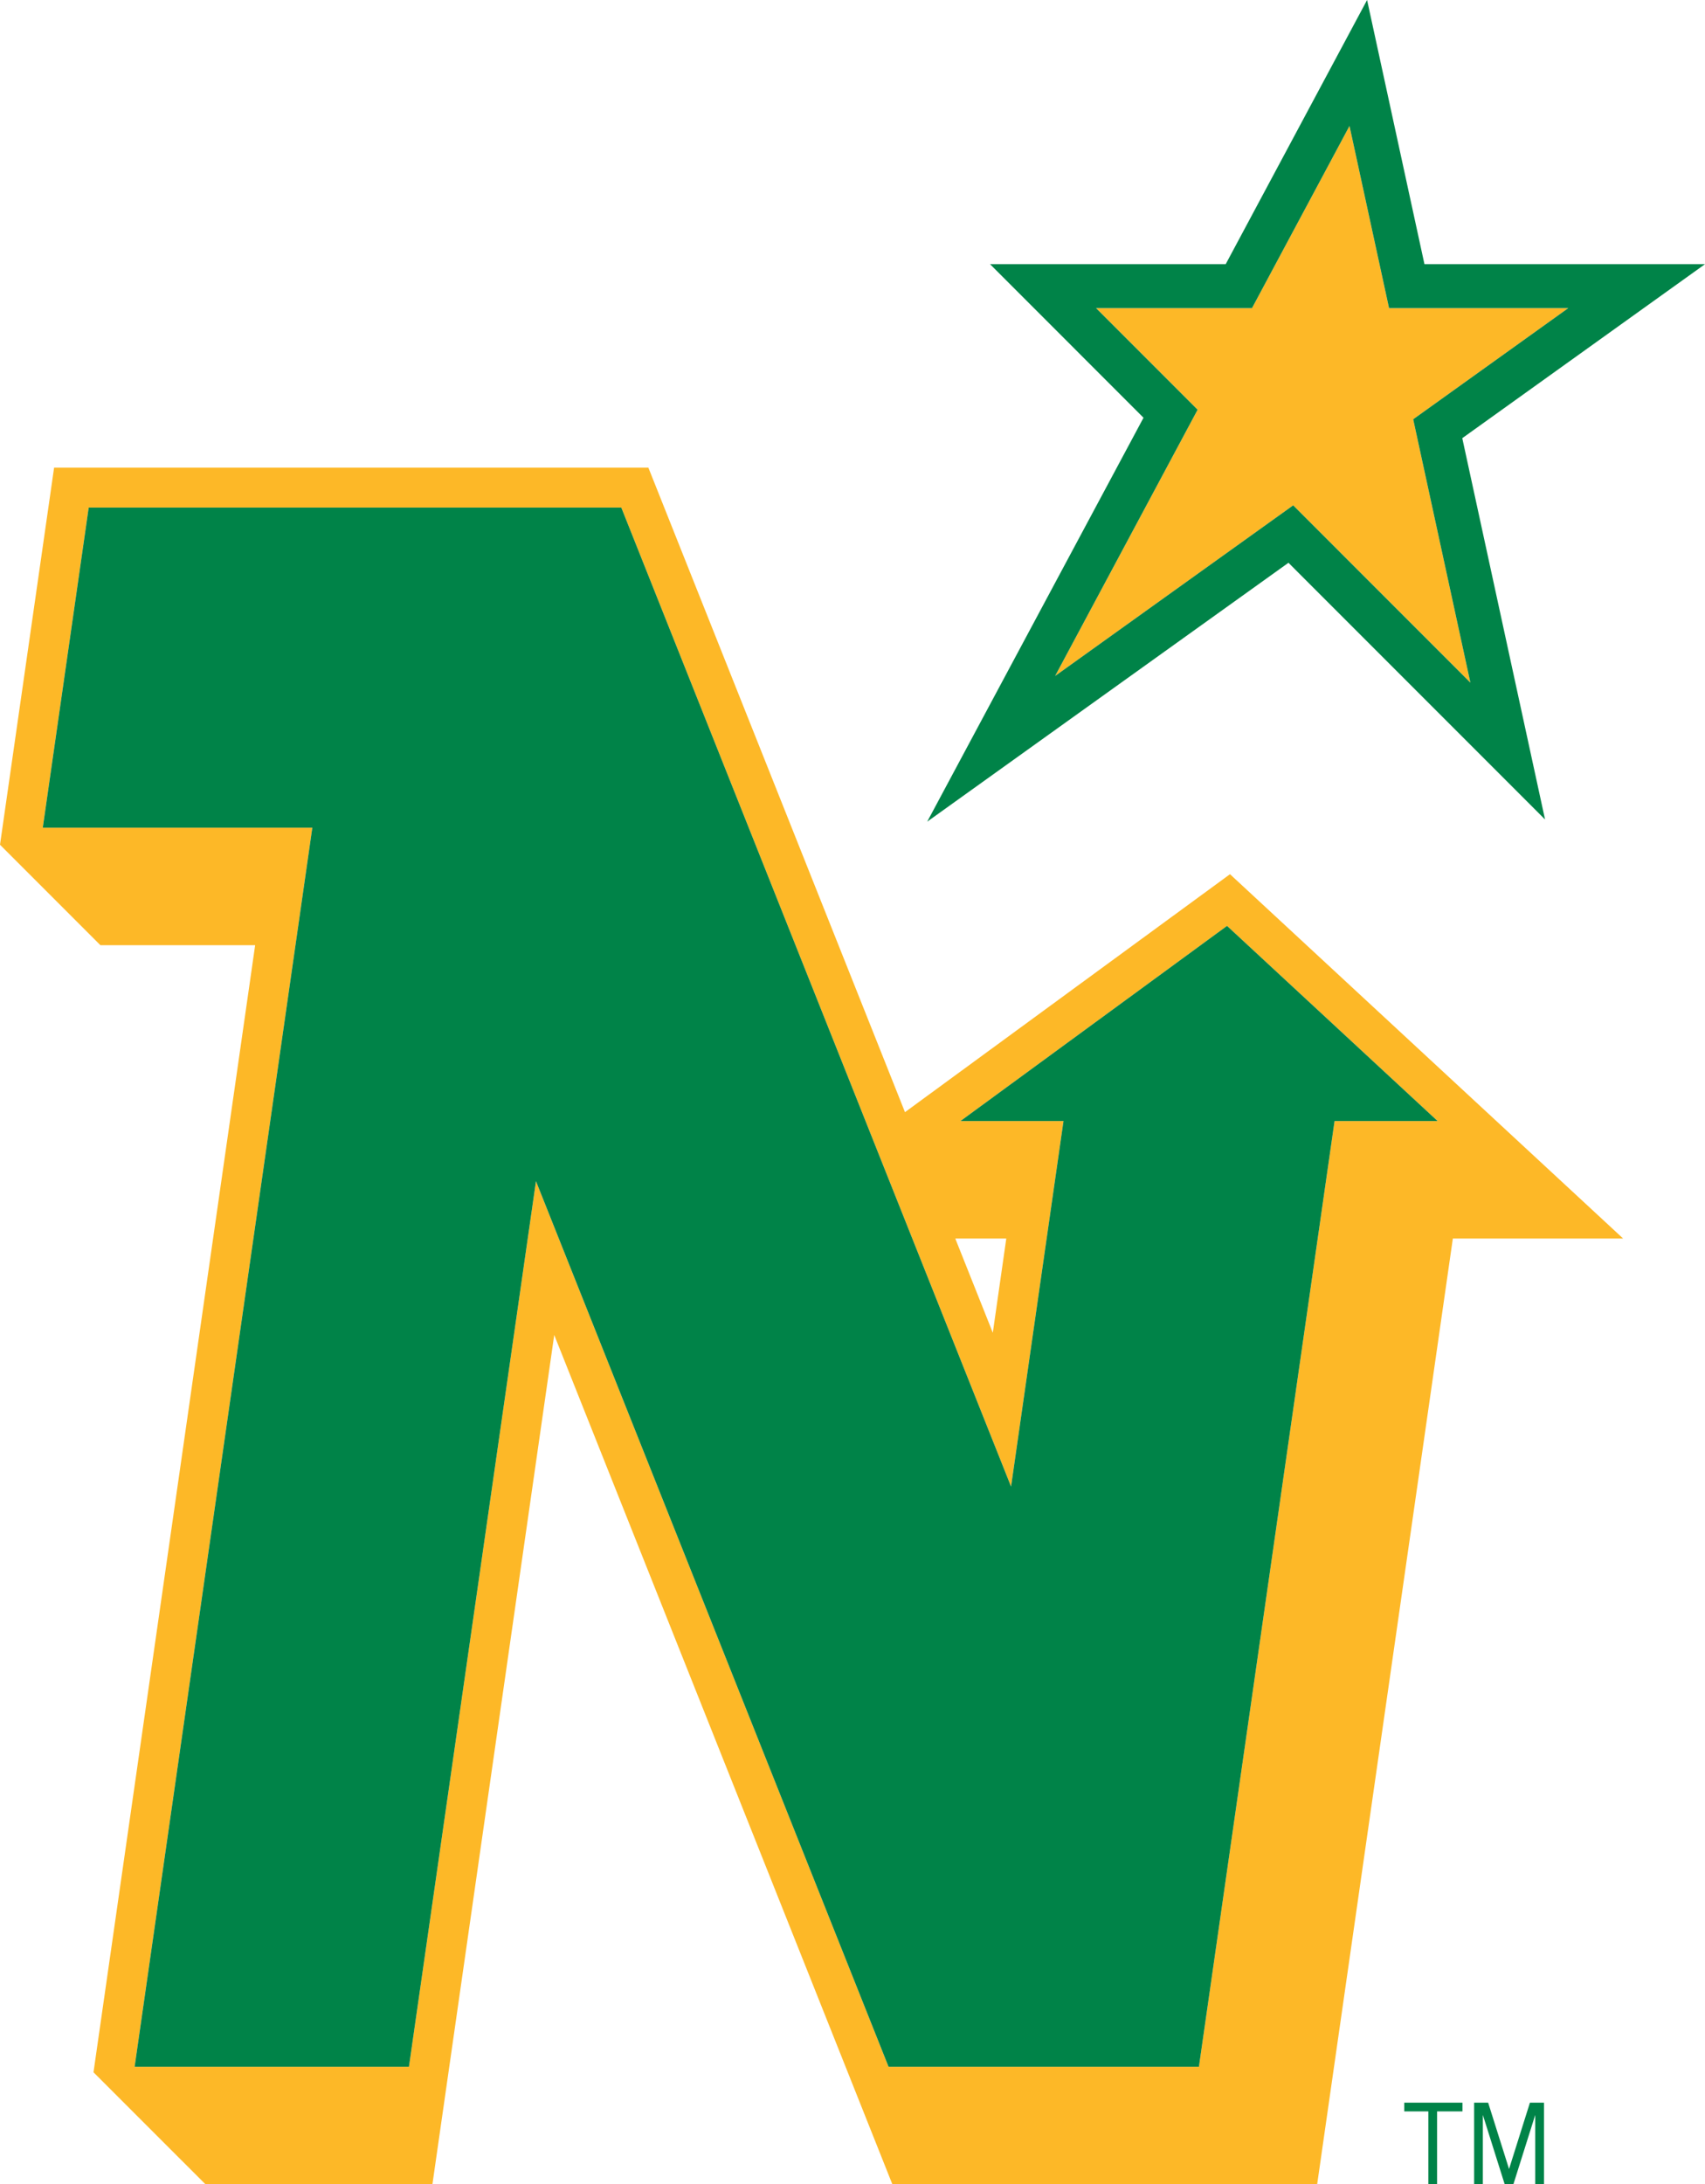
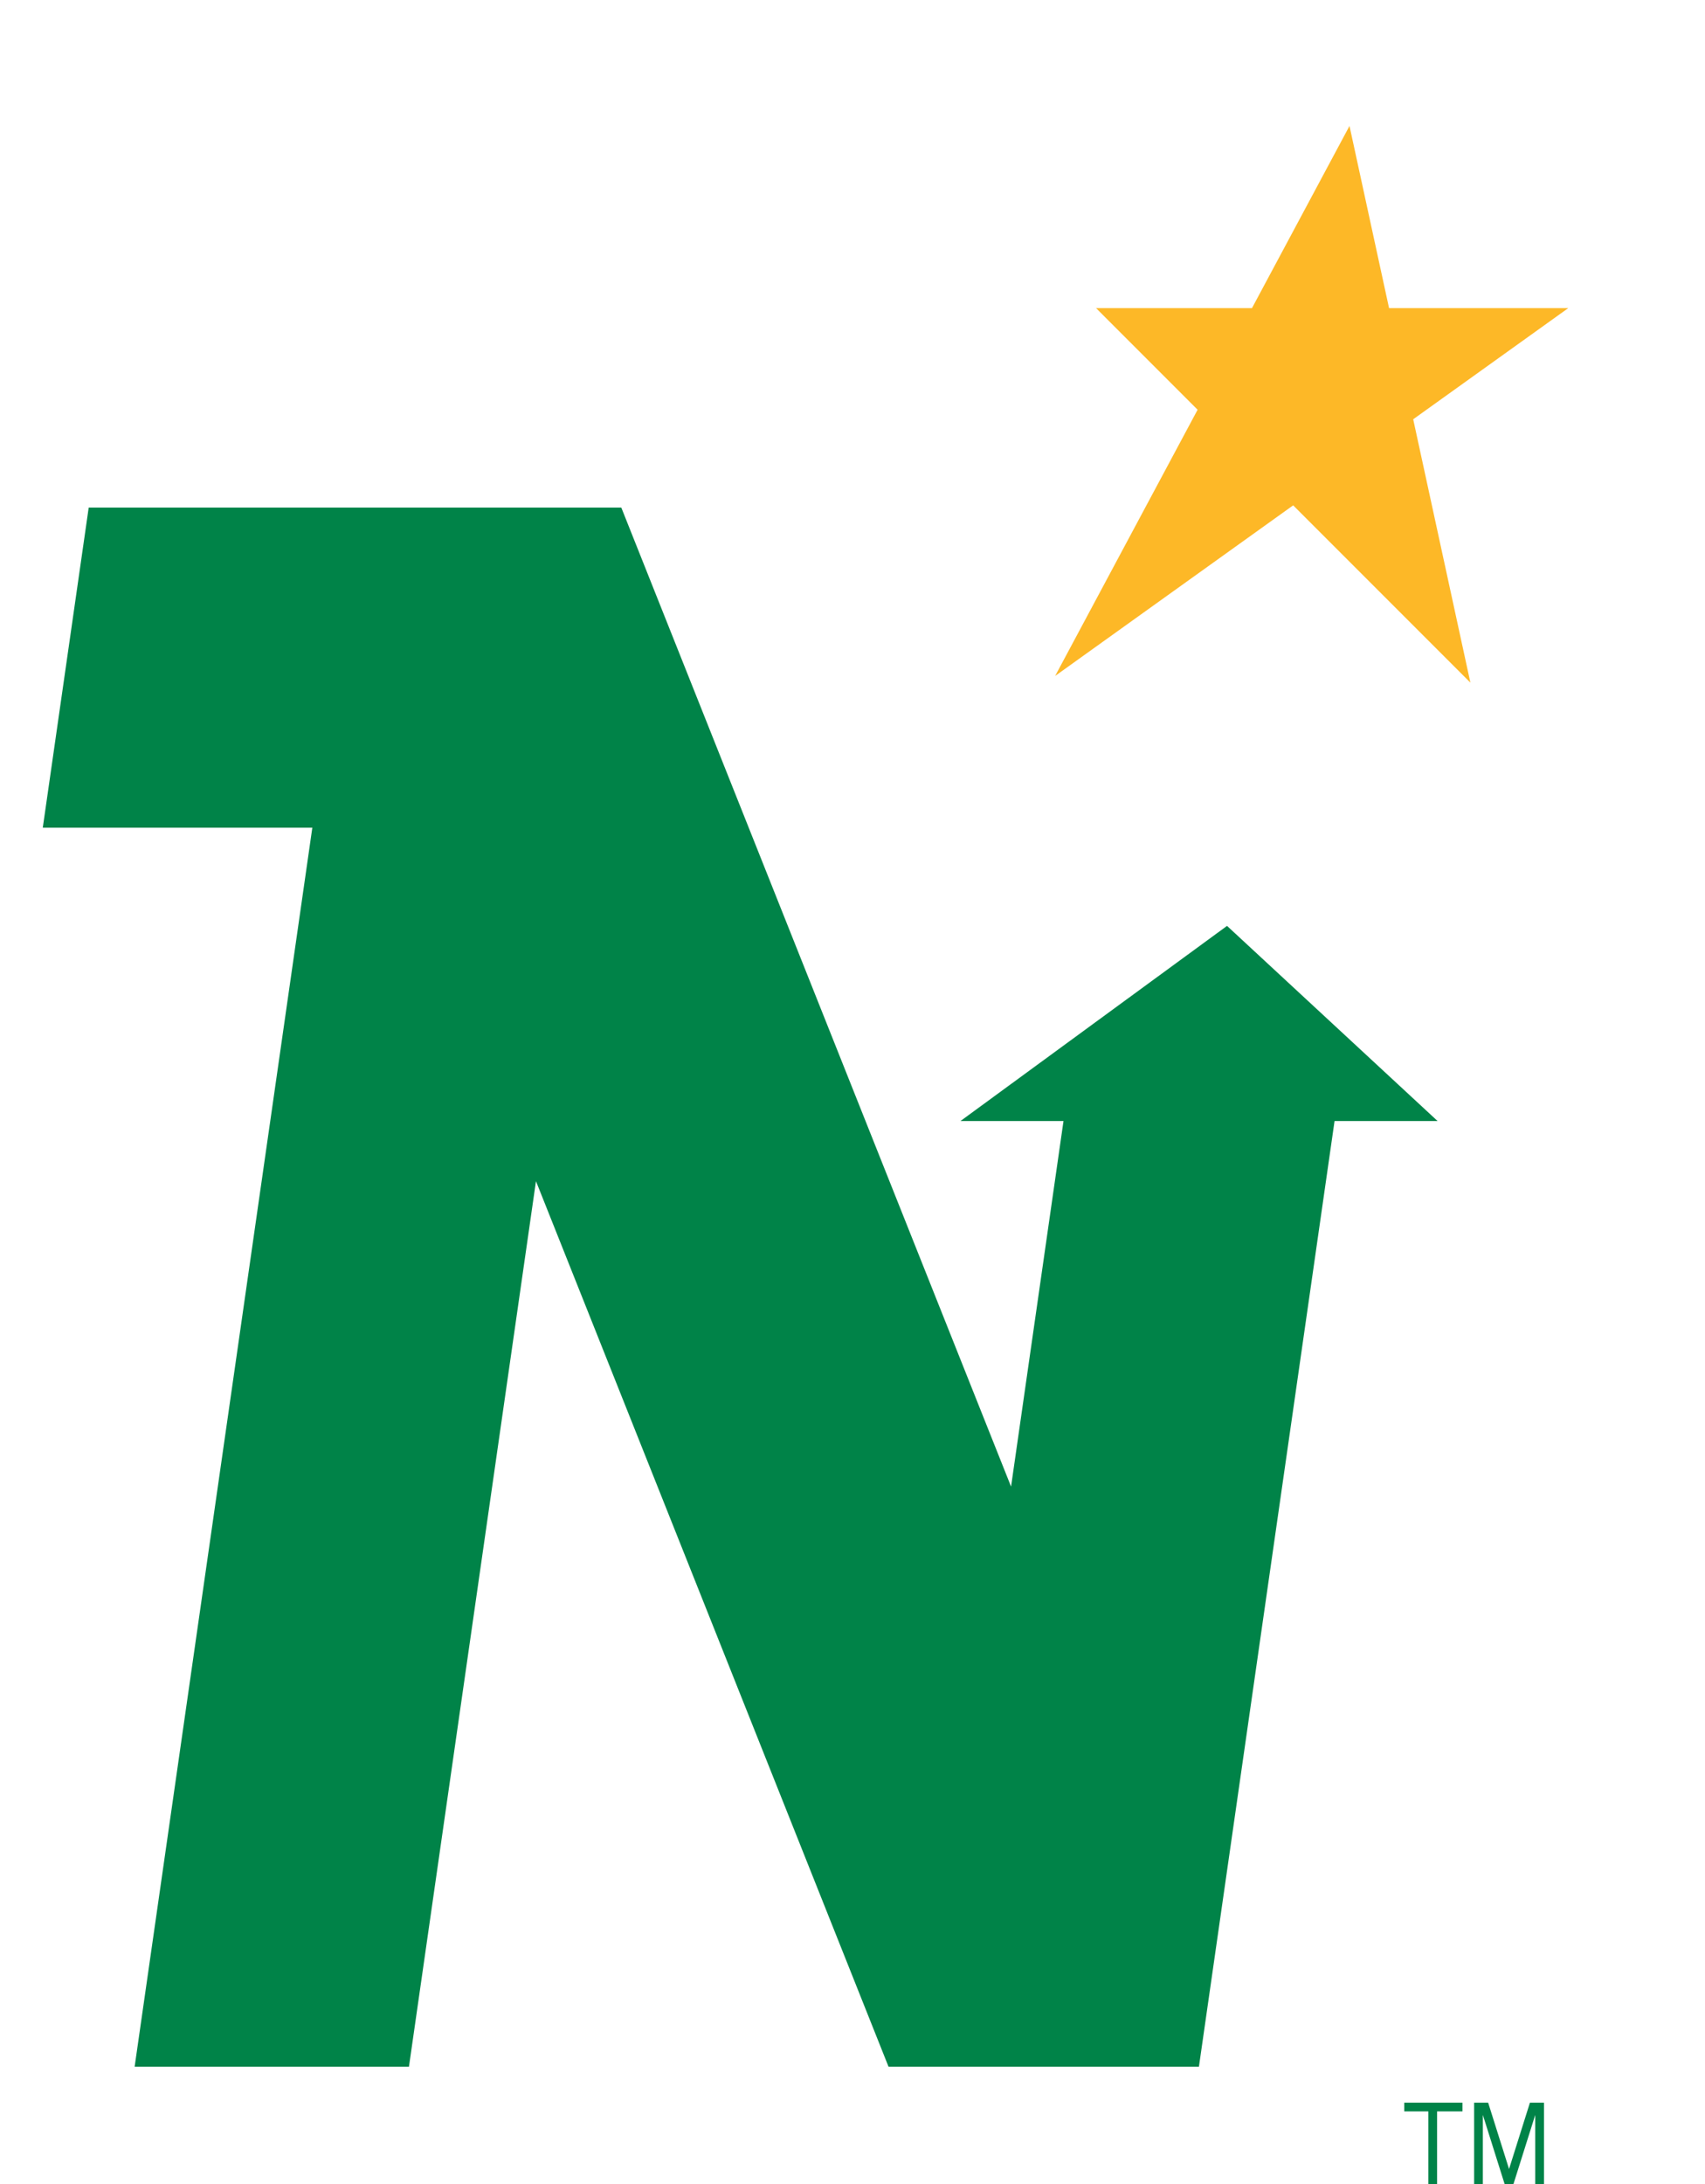
<svg xmlns="http://www.w3.org/2000/svg" enable-background="new 0 0 168.682 216" height="216" viewBox="0 0 168.682 216" width="168.682">
-   <path d="m121.688 86.452-32.155 23.532-25.387-63.737h-58.794l-5.352 37.29 9.932 9.935h15.311l-15.993 111.46 11.07 11.068h22.462l12.05-83.979 33.449 83.979h42.032l13.422-93.52h16.847zm10.344 24.412-13.418 93.519h-30.708l-34.881-87.574-12.566 87.574h-27.139l17.58-122.528h-26.668l4.543-31.658h52.692l38.562 96.817 5.187-36.149h-10.197l26.375-19.301 20.834 19.301h-10.196zm-37.523 11.616h5.047l-1.334 9.318z" fill="#fdb827" />
  <path d="m127.938 49.975 17.534 17.534-5.659-26.046 15.344-10.994h-17.733l-3.913-18.013-9.647 18.013h-15.428l10.047 10.051-14.095 26.327z" fill="#fdb827" />
  <g fill="#008348">
    <path d="m13.32 204.383h27.139l12.566-87.574 34.881 87.574h30.708l13.418-93.519h10.196l-20.834-19.301-26.375 19.301h10.196l-5.187 36.15-38.561-96.818h-52.692l-4.543 31.658h26.667z" />
-     <path d="m127.472 55.654 25.385 25.386-8.189-37.708 24.015-17.208h-27.757l-5.675-26.124-13.988 26.124h-23.315l15.184 15.187-21.4 39.946zm-19.036-25.185h15.429l9.646-18.013 3.913 18.013h17.733l-15.344 10.994 5.658 26.046-17.533-17.534-23.551 16.873 14.096-26.328z" />
    <path d="m142.177 216v-7.199h2.51v-.864h-5.758v.864h2.383v7.199z" />
    <path d="m152.751 216v-8.063h-1.389l-2.066 6.561-2.068-6.561h-1.387v8.063h.863v-6.85l2.158 6.85h.866l2.158-6.85v6.85z" />
  </g>
</svg>